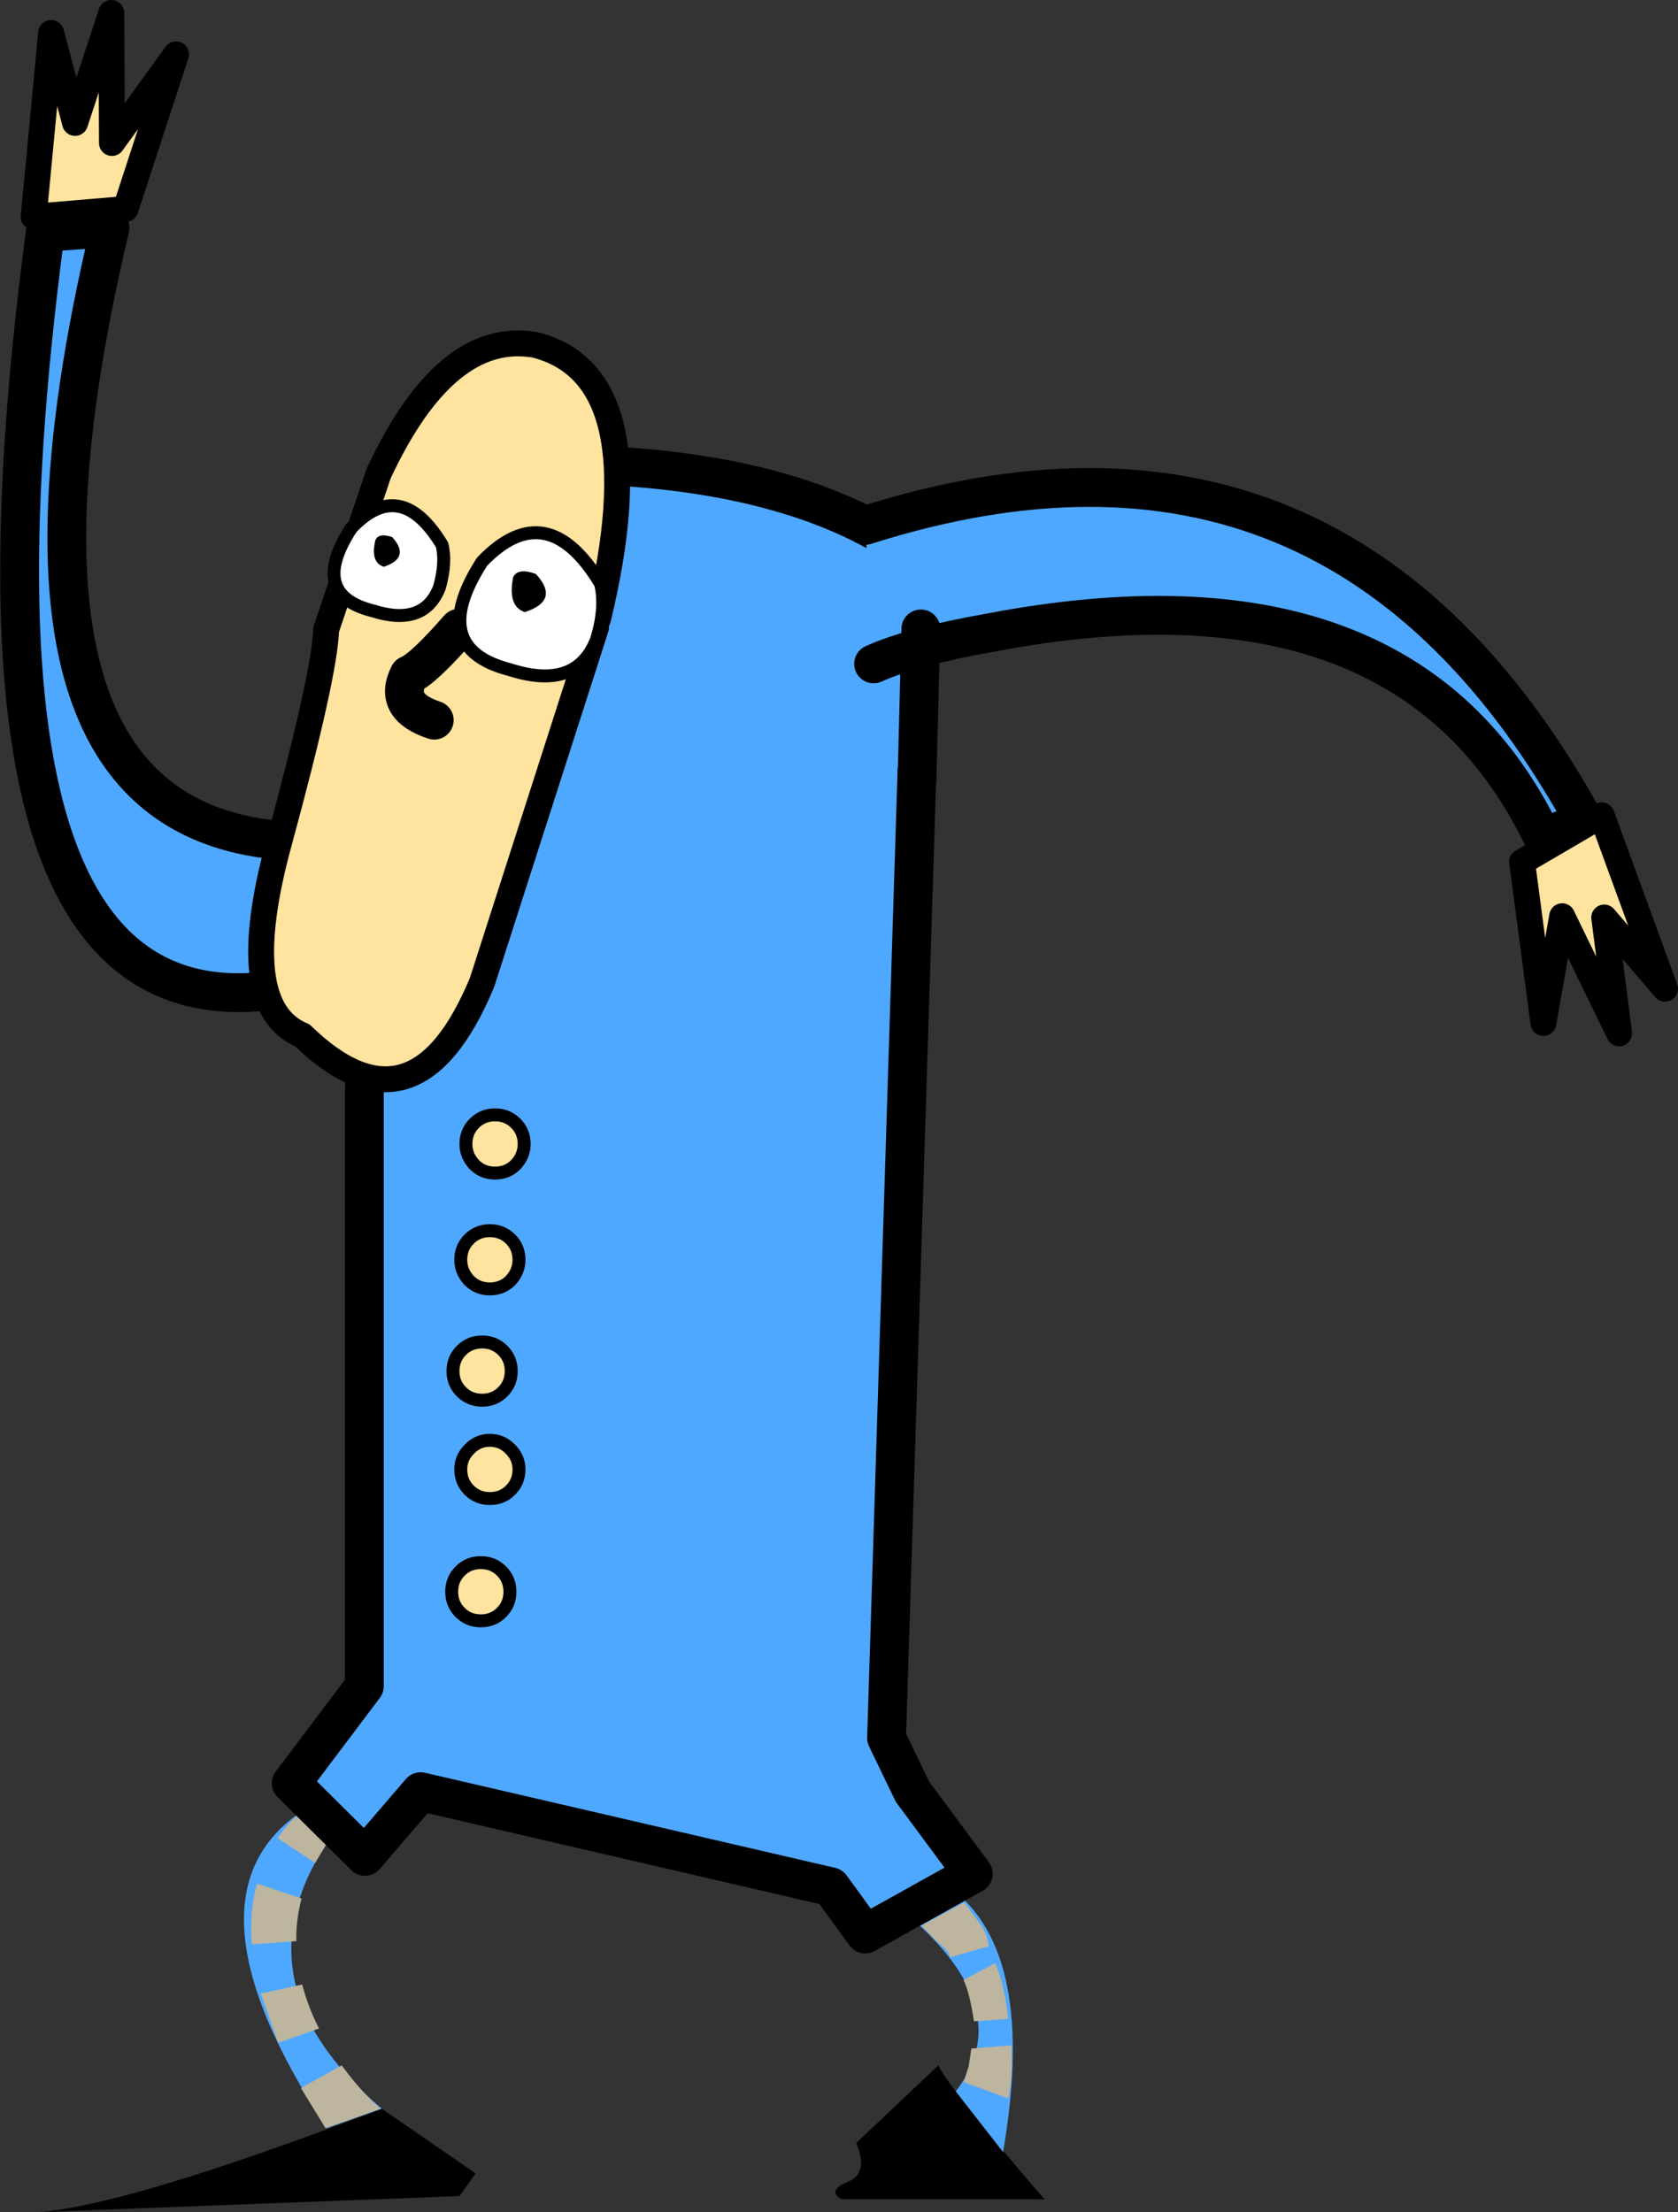
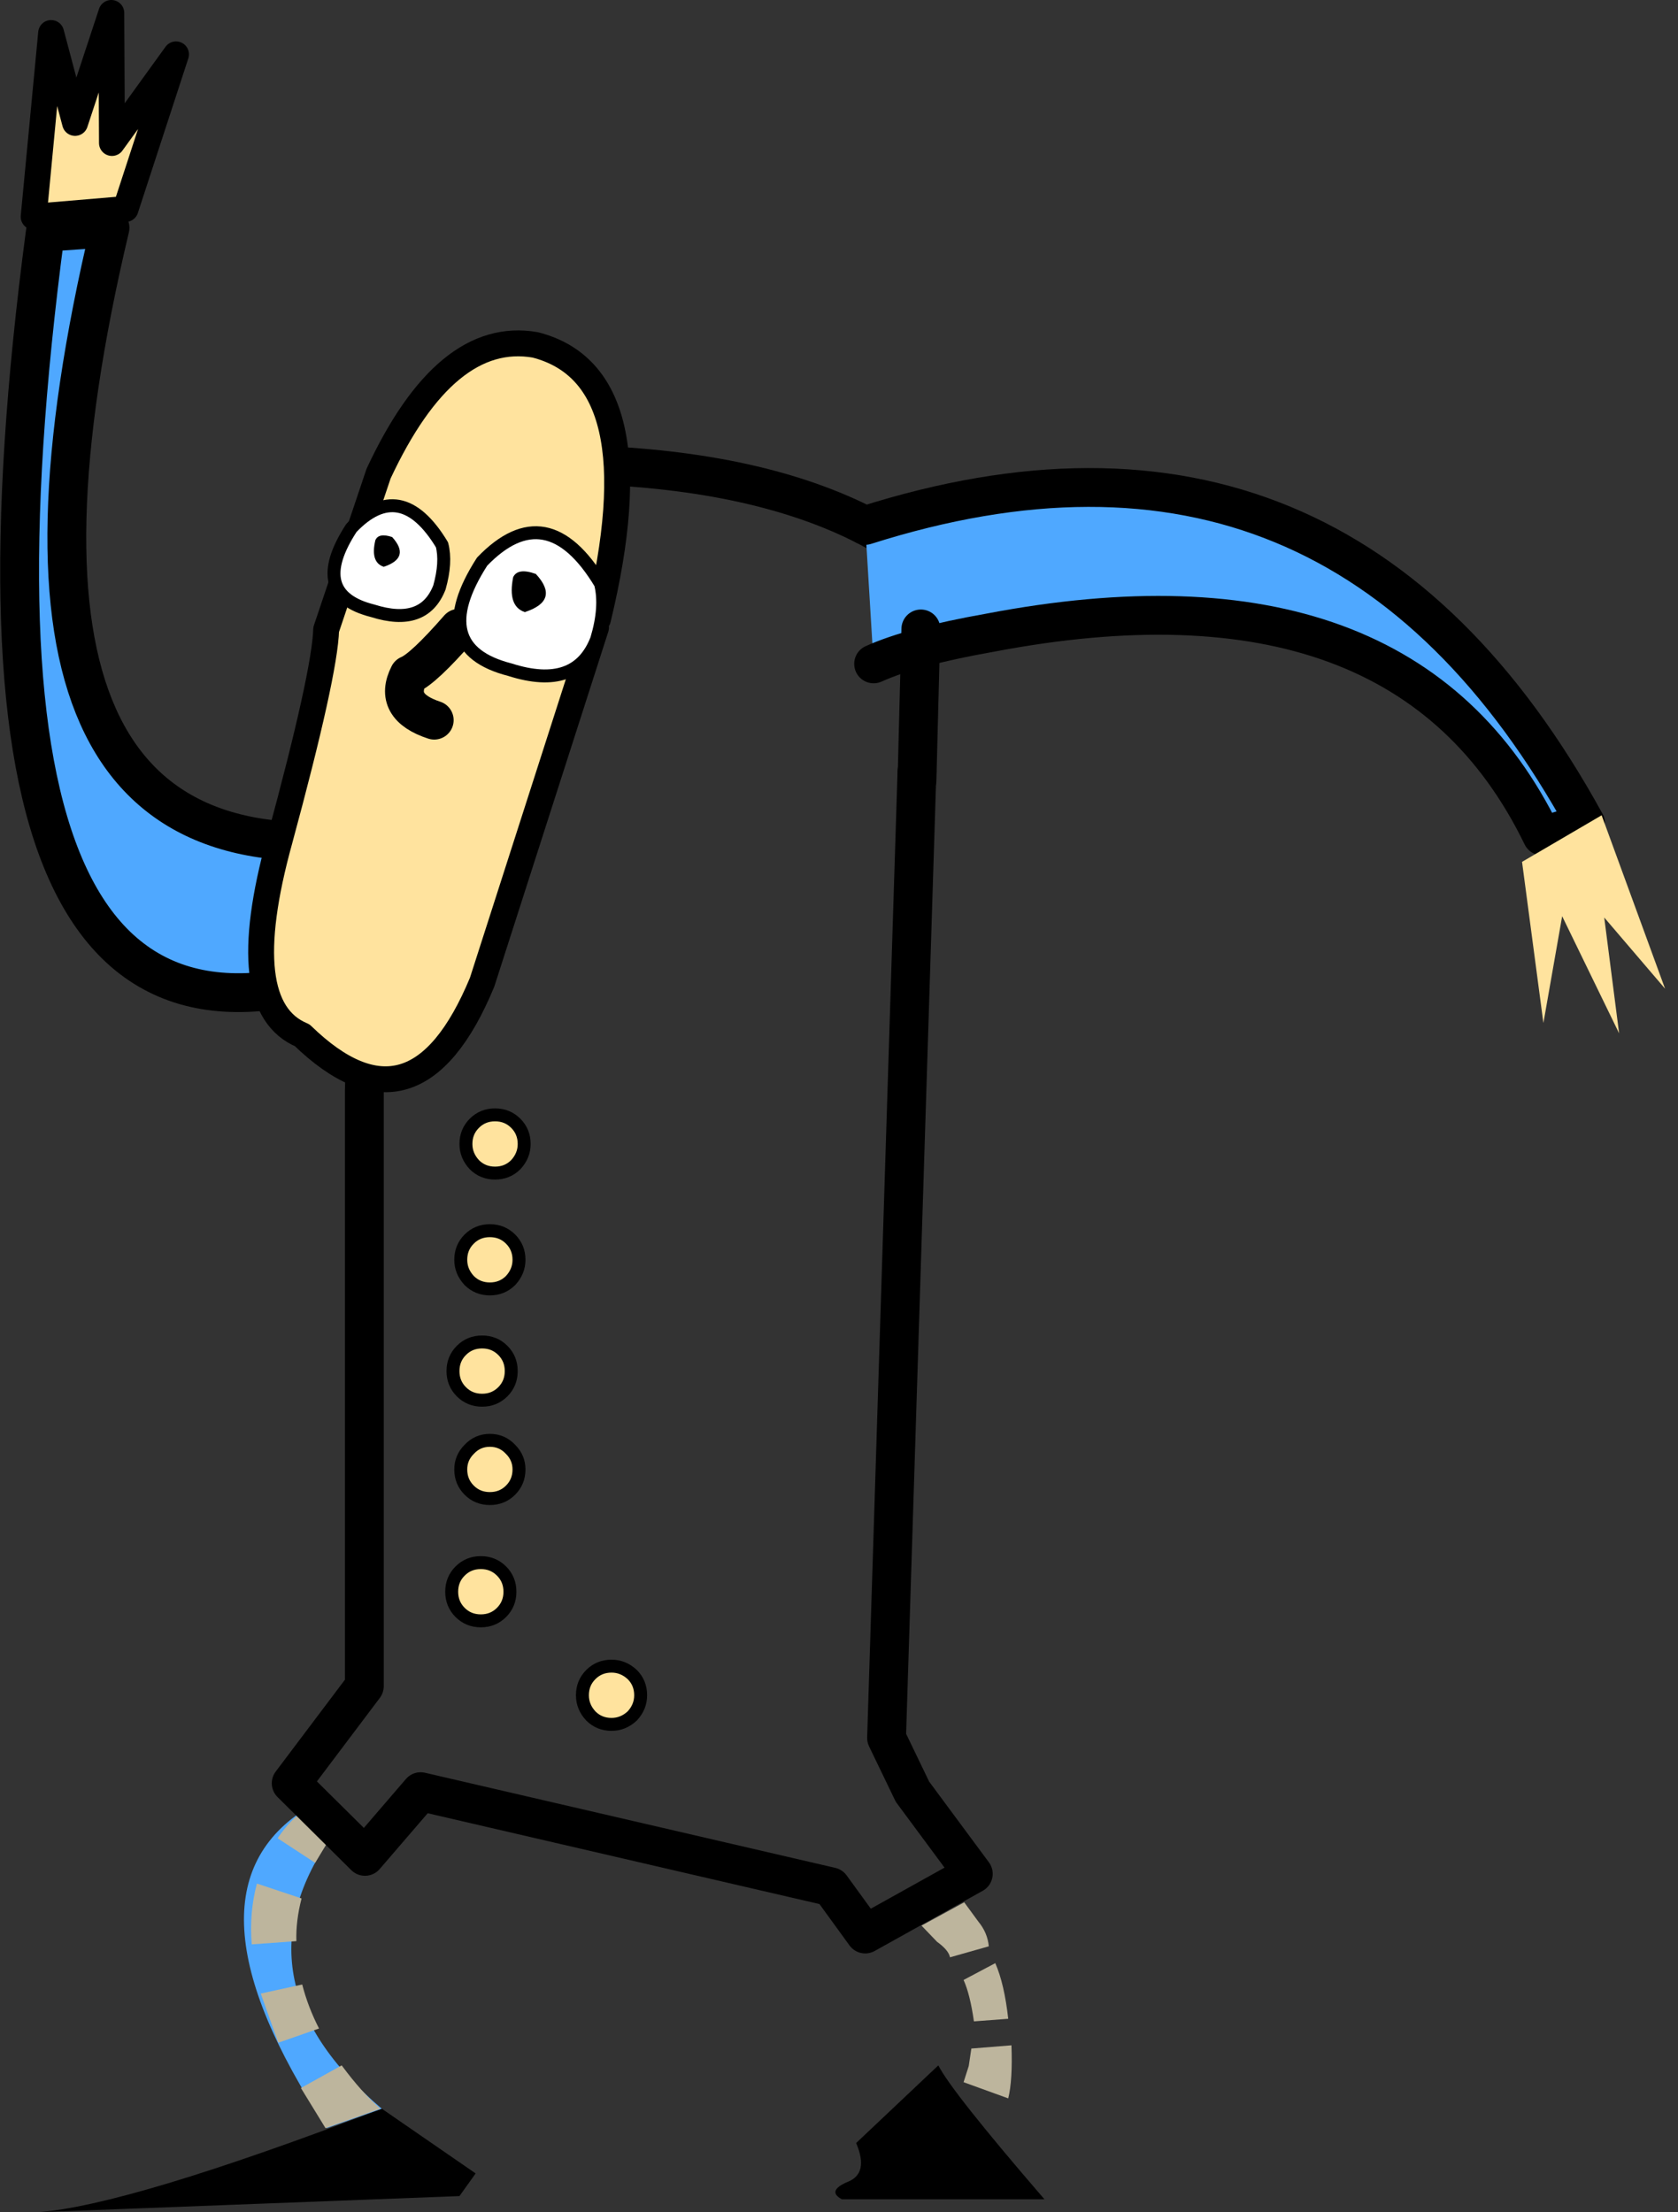
<svg xmlns="http://www.w3.org/2000/svg" height="170.95px" width="129.65px">
  <rect width="100%" height="100%" fill="#333333" stroke="none" />
  <g transform="matrix(1.0, 0.0, 0.0, 1.0, -34.95, 52.5)">
    <path d="M84.45 78.5 Q84.45 79.4 83.8 80.1 83.1 80.75 82.2 80.75 81.25 80.75 80.6 80.1 79.95 79.4 79.95 78.5 79.95 77.55 80.6 76.9 81.25 76.25 82.2 76.25 83.1 76.25 83.8 76.9 84.45 77.55 84.45 78.5" fill="#ffe39e" fill-rule="evenodd" stroke="none" />
    <path d="M84.45 78.5 Q84.45 79.4 83.8 80.1 83.1 80.75 82.2 80.75 81.25 80.75 80.6 80.1 79.95 79.4 79.95 78.5 79.95 77.55 80.6 76.9 81.25 76.25 82.2 76.25 83.1 76.25 83.8 76.9 84.45 77.55 84.45 78.5 Z" fill="none" stroke="#000000" stroke-linecap="round" stroke-linejoin="round" stroke-width="1.0" />
    <path d="M64.45 110.45 L71.7 115.45 70.45 117.2 37.85 118.45 Q44.8 117.95 64.45 110.45" fill="#000000" fill-rule="evenodd" stroke="none" />
    <path d="M58.7 87.2 L60.7 89.2 Q52.7 100.45 64.45 110.45 L60.2 111.95 Q48.2 93.7 58.7 87.2" fill="#4fa8ff" fill-rule="evenodd" stroke="none" />
    <path d="M58.6 87.3 L60.6 89.3 59.3 91.45 56.4 89.55 Q57.45 88.0 58.6 87.3" fill="#bdb59d" fill-rule="evenodd" stroke="none" />
    <path d="M61.35 107.1 Q62.9 109.2 64.35 110.45 L60.1 111.95 58.2 108.85 61.35 107.1" fill="#bdb59d" fill-rule="evenodd" stroke="none" />
    <path d="M59.6 104.25 L56.45 105.35 55.15 101.7 55.1 101.55 58.3 100.85 Q58.75 102.6 59.6 104.25" fill="#bdb59d" fill-rule="evenodd" stroke="none" />
    <path d="M57.85 97.5 L54.4 97.75 Q54.2 95.3 54.8 93.05 L58.25 94.2 Q57.8 95.95 57.85 97.5" fill="#bdb59d" fill-rule="evenodd" stroke="none" />
    <path d="M100.0 117.45 Q98.8 116.8 100.45 116.1 102.1 115.45 101.1 113.1 L107.45 107.1 Q108.45 109.1 115.65 117.45 L100.0 117.45" fill="#000000" fill-rule="evenodd" stroke="none" />
-     <path d="M108.45 93.45 Q115.1 98.45 112.45 113.8 L108.8 109.1 Q113.45 103.1 105.8 96.1 L108.45 93.45" fill="#4fa8ff" fill-rule="evenodd" stroke="none" />
-     <path d="M102.55 -11.5 L105.8 7.1 103.45 81.8 105.45 85.95 110.15 92.3 101.8 96.95 99.15 93.3 67.45 85.95 63.15 90.95 57.45 85.3 63.1 77.8 63.1 31.8 Q64.1 -17.2 81.1 -16.55 94.3 -16.0 102.55 -11.5" fill="#4fa8ff" fill-rule="evenodd" stroke="none" />
    <path d="M102.55 -11.5 Q94.3 -16.0 81.1 -16.55 64.1 -17.2 63.1 31.8 L63.1 77.8 57.45 85.3 63.15 90.95 67.45 85.95 99.15 93.3 101.8 96.95 110.15 92.3 105.45 85.95 103.45 81.8 105.8 7.1" fill="none" stroke="#000000" stroke-linecap="round" stroke-linejoin="round" stroke-width="3.0" />
    <path d="M102.45 -1.2 L101.8 -11.9 Q138.45 -23.55 157.45 11.1 L154.1 12.1 Q143.5 -9.75 111.4 -3.6 105.45 -2.55 102.45 -1.2" fill="#4fa8ff" fill-rule="evenodd" stroke="none" />
    <path d="M102.45 -1.2 Q105.45 -2.55 111.4 -3.6 143.5 -9.75 154.1 12.1 L157.45 11.1 Q138.45 -23.55 101.8 -11.9" fill="none" stroke="#000000" stroke-linecap="round" stroke-linejoin="round" stroke-width="3.0" />
    <path d="M43.45 -34.9 Q31.1 17.1 64.45 12.1 L63.8 21.8 Q29.1 36.1 38.45 -34.55 L43.45 -34.9" fill="#4fa8ff" fill-rule="evenodd" stroke="none" />
    <path d="M43.45 -34.9 Q31.1 17.1 64.45 12.1 L63.8 21.8 Q29.1 36.1 38.45 -34.55 L43.45 -34.9 Z" fill="none" stroke="#000000" stroke-linecap="round" stroke-linejoin="round" stroke-width="3.0" />
    <path d="M75.45 35.9 Q75.45 36.8 74.8 37.5 74.15 38.15 73.2 38.15 72.25 38.15 71.6 37.5 70.95 36.8 70.95 35.9 70.95 34.95 71.6 34.3 72.25 33.65 73.2 33.65 74.15 33.65 74.8 34.3 75.45 34.95 75.45 35.9" fill="#ffe39e" fill-rule="evenodd" stroke="none" />
    <path d="M75.45 35.9 Q75.45 36.8 74.8 37.5 74.15 38.15 73.2 38.15 72.25 38.15 71.6 37.5 70.95 36.8 70.95 35.9 70.95 34.95 71.6 34.3 72.25 33.65 73.2 33.65 74.15 33.65 74.8 34.3 75.45 34.95 75.45 35.9 Z" fill="none" stroke="#000000" stroke-linecap="round" stroke-linejoin="round" stroke-width="1.0" />
    <path d="M75.05 44.85 Q75.05 45.75 74.4 46.45 73.75 47.1 72.8 47.1 71.85 47.1 71.2 46.45 70.55 45.75 70.55 44.85 70.55 43.9 71.2 43.25 71.85 42.6 72.8 42.6 73.75 42.6 74.4 43.25 75.05 43.9 75.05 44.85" fill="#ffe39e" fill-rule="evenodd" stroke="none" />
    <path d="M75.05 44.85 Q75.05 45.75 74.4 46.45 73.75 47.1 72.8 47.1 71.85 47.1 71.2 46.45 70.55 45.75 70.55 44.85 70.55 43.9 71.2 43.25 71.85 42.6 72.8 42.6 73.75 42.6 74.4 43.25 75.05 43.9 75.05 44.85 Z" fill="none" stroke="#000000" stroke-linecap="round" stroke-linejoin="round" stroke-width="1.0" />
    <path d="M74.45 53.45 Q74.45 54.4 73.8 55.05 73.15 55.7 72.2 55.7 71.25 55.7 70.6 55.05 69.95 54.4 69.95 53.45 69.95 52.5 70.6 51.85 71.25 51.2 72.2 51.2 73.15 51.2 73.8 51.85 74.45 52.5 74.45 53.45" fill="#ffe39e" fill-rule="evenodd" stroke="none" />
    <path d="M74.45 53.45 Q74.45 54.4 73.8 55.05 73.15 55.7 72.2 55.7 71.25 55.7 70.6 55.05 69.95 54.4 69.95 53.45 69.95 52.5 70.6 51.85 71.25 51.2 72.2 51.2 73.15 51.2 73.8 51.85 74.45 52.5 74.45 53.45 Z" fill="none" stroke="#000000" stroke-linecap="round" stroke-linejoin="round" stroke-width="1.0" />
    <path d="M74.4 59.5 Q75.05 60.15 75.05 61.05 75.05 62.0 74.4 62.65 73.75 63.3 72.8 63.3 71.85 63.3 71.2 62.65 70.55 62.0 70.55 61.05 70.55 60.15 71.2 59.5 71.85 58.8 72.8 58.8 73.75 58.8 74.4 59.5" fill="#ffe39e" fill-rule="evenodd" stroke="none" />
    <path d="M74.4 59.5 Q75.05 60.15 75.05 61.05 75.05 62.0 74.4 62.65 73.75 63.3 72.8 63.3 71.85 63.3 71.2 62.65 70.55 62.0 70.55 61.05 70.55 60.15 71.2 59.5 71.85 58.8 72.8 58.8 73.75 58.8 74.4 59.5 Z" fill="none" stroke="#000000" stroke-linecap="round" stroke-linejoin="round" stroke-width="1.0" />
    <path d="M74.35 70.5 Q74.35 71.45 73.7 72.1 73.05 72.75 72.1 72.75 71.15 72.75 70.5 72.1 69.85 71.45 69.85 70.5 69.85 69.55 70.5 68.9 71.15 68.25 72.1 68.25 73.05 68.25 73.7 68.9 74.35 69.55 74.35 70.5" fill="#ffe39e" fill-rule="evenodd" stroke="none" />
    <path d="M74.35 70.5 Q74.35 71.45 73.7 72.1 73.05 72.75 72.1 72.75 71.15 72.75 70.5 72.1 69.85 71.45 69.85 70.5 69.85 69.55 70.5 68.9 71.15 68.25 72.1 68.25 73.05 68.25 73.7 68.9 74.35 69.55 74.35 70.5 Z" fill="none" stroke="#000000" stroke-linecap="round" stroke-linejoin="round" stroke-width="1.0" />
    <path d="M163.6 23.9 L158.9 18.4 160.05 27.35 155.65 18.3 154.2 26.55 152.55 14.1 158.7 10.5 163.6 23.9" fill="#ffe39e" fill-rule="evenodd" stroke="none" />
-     <path d="M163.6 23.9 L158.7 10.5 152.55 14.1 154.2 26.55 155.65 18.3 160.05 27.35 158.9 18.4 163.6 23.9 Z" fill="none" stroke="#000000" stroke-linecap="round" stroke-linejoin="round" stroke-width="2.0" />
    <path d="M38.9 -49.95 L40.75 -43.0 43.55 -51.5 43.6 -41.45 48.55 -48.3 44.65 -36.35 37.55 -35.75 38.9 -49.95" fill="#ffe39e" fill-rule="evenodd" stroke="none" />
    <path d="M38.9 -49.95 L37.55 -35.75 44.65 -36.35 48.55 -48.3 43.6 -41.45 43.55 -51.5 40.75 -43.0 38.9 -49.95 Z" fill="none" stroke="#000000" stroke-linecap="round" stroke-linejoin="round" stroke-width="2.0" />
    <path d="M81.15 -4.65 L81.0 -4.0 72.2 23.4 Q67.0 35.95 58.3 27.5 53.0 25.3 56.55 12.45 60.05 -0.45 60.15 -3.85 L64.2 -15.9 Q69.4 -27.05 76.3 -25.85 85.7 -23.45 81.15 -4.65" fill="#ffe39e" fill-rule="evenodd" stroke="none" />
    <path d="M81.0 -4.0 L72.2 23.4 Q67.0 35.95 58.3 27.5 53.0 25.3 56.55 12.45 60.05 -0.45 60.15 -3.85 L64.2 -15.9 Q69.4 -27.05 76.3 -25.85 85.7 -23.45 81.15 -4.65" fill="none" stroke="#000000" stroke-linecap="round" stroke-linejoin="round" stroke-width="2.0" />
    <path d="M70.4 -3.95 Q67.65 -0.8 66.55 -0.35 65.3 2.1 68.5 3.15" fill="none" stroke="#000000" stroke-linecap="round" stroke-linejoin="round" stroke-width="3.0" />
    <path d="M69.1 -10.4 Q69.45 -9.05 68.9 -7.1 67.7 -4.05 63.75 -5.3 58.75 -6.55 62.1 -11.7 65.9 -15.7 69.1 -10.4" fill="#ffffff" fill-rule="evenodd" stroke="none" />
    <path d="M69.1 -10.4 Q65.9 -15.7 62.1 -11.7 58.75 -6.55 63.75 -5.3 67.7 -4.05 68.9 -7.1 69.45 -9.05 69.1 -10.4 Z" fill="none" stroke="#000000" stroke-linecap="round" stroke-linejoin="round" stroke-width="1.0" />
    <path d="M65.25 -11.0 Q66.7 -9.4 64.6 -8.7 63.55 -9.05 63.95 -10.75 64.2 -11.35 65.25 -11.0" fill="#000000" fill-rule="evenodd" stroke="none" />
    <path d="M81.35 -7.4 Q81.8 -5.6 81.05 -3.1 79.5 0.9 74.35 -0.75 67.9 -2.4 72.2 -9.1 77.2 -14.3 81.35 -7.4" fill="#ffffff" fill-rule="evenodd" stroke="none" />
    <path d="M81.35 -7.4 Q77.2 -14.3 72.2 -9.1 67.9 -2.4 74.35 -0.75 79.5 0.9 81.05 -3.1 81.8 -5.6 81.35 -7.4 Z" fill="none" stroke="#000000" stroke-linecap="round" stroke-linejoin="round" stroke-width="1.0" />
    <path d="M76.35 -8.15 Q78.25 -6.1 75.5 -5.2 74.15 -5.65 74.6 -7.9 74.95 -8.65 76.35 -8.15" fill="#000000" fill-rule="evenodd" stroke="none" />
    <path d="M110.2 103.7 Q109.9 101.6 109.4 100.5 L111.85 99.2 Q112.55 100.8 112.85 103.5 L110.2 103.7" fill="#bdb59d" fill-rule="evenodd" stroke="none" />
    <path d="M109.4 108.4 L109.8 107.15 110.0 105.8 113.1 105.55 Q113.2 108.25 112.85 109.65 L109.4 108.4" fill="#bdb59d" fill-rule="evenodd" stroke="none" />
    <path d="M108.35 98.75 Q108.25 98.2 107.35 97.55 L106.15 96.3 109.45 94.5 110.55 96.0 Q111.25 96.85 111.35 97.9 L108.35 98.75" fill="#bdb59d" fill-rule="evenodd" stroke="none" />
    <path d="M105.8 7.8 L106.1 -3.9" fill="none" stroke="#000000" stroke-linecap="round" stroke-linejoin="round" stroke-width="3.0" />
  </g>
</svg>